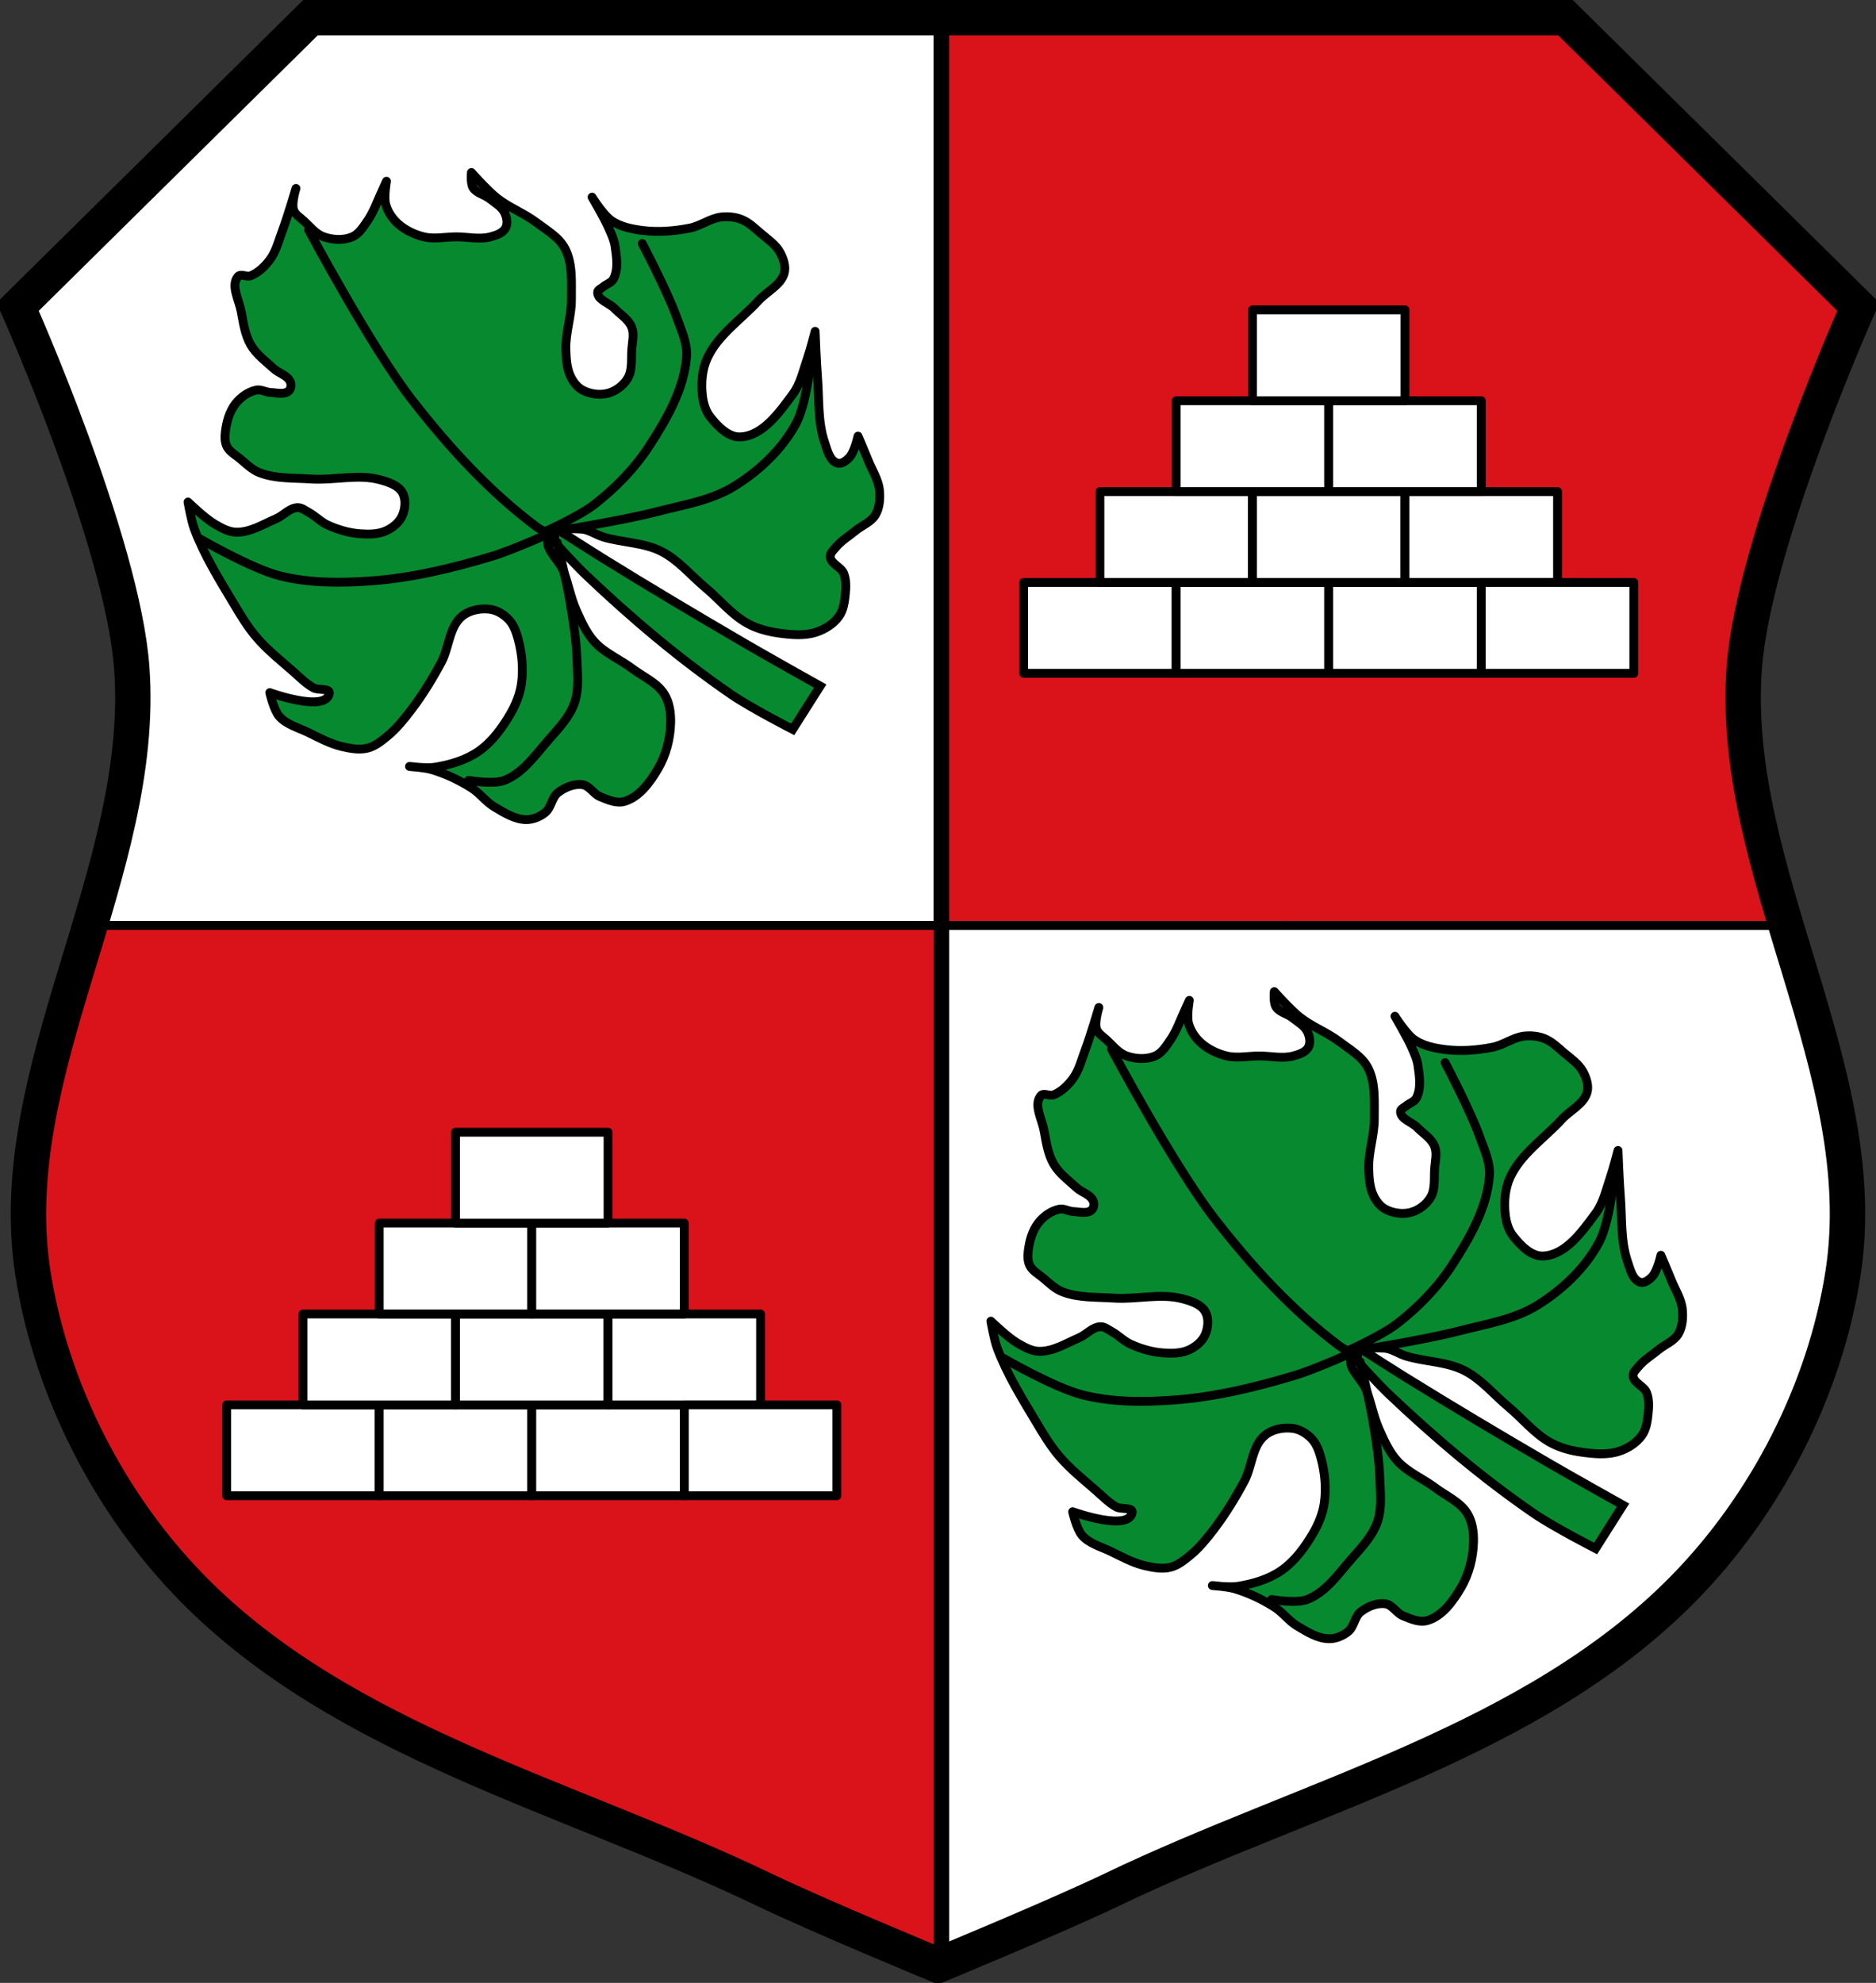
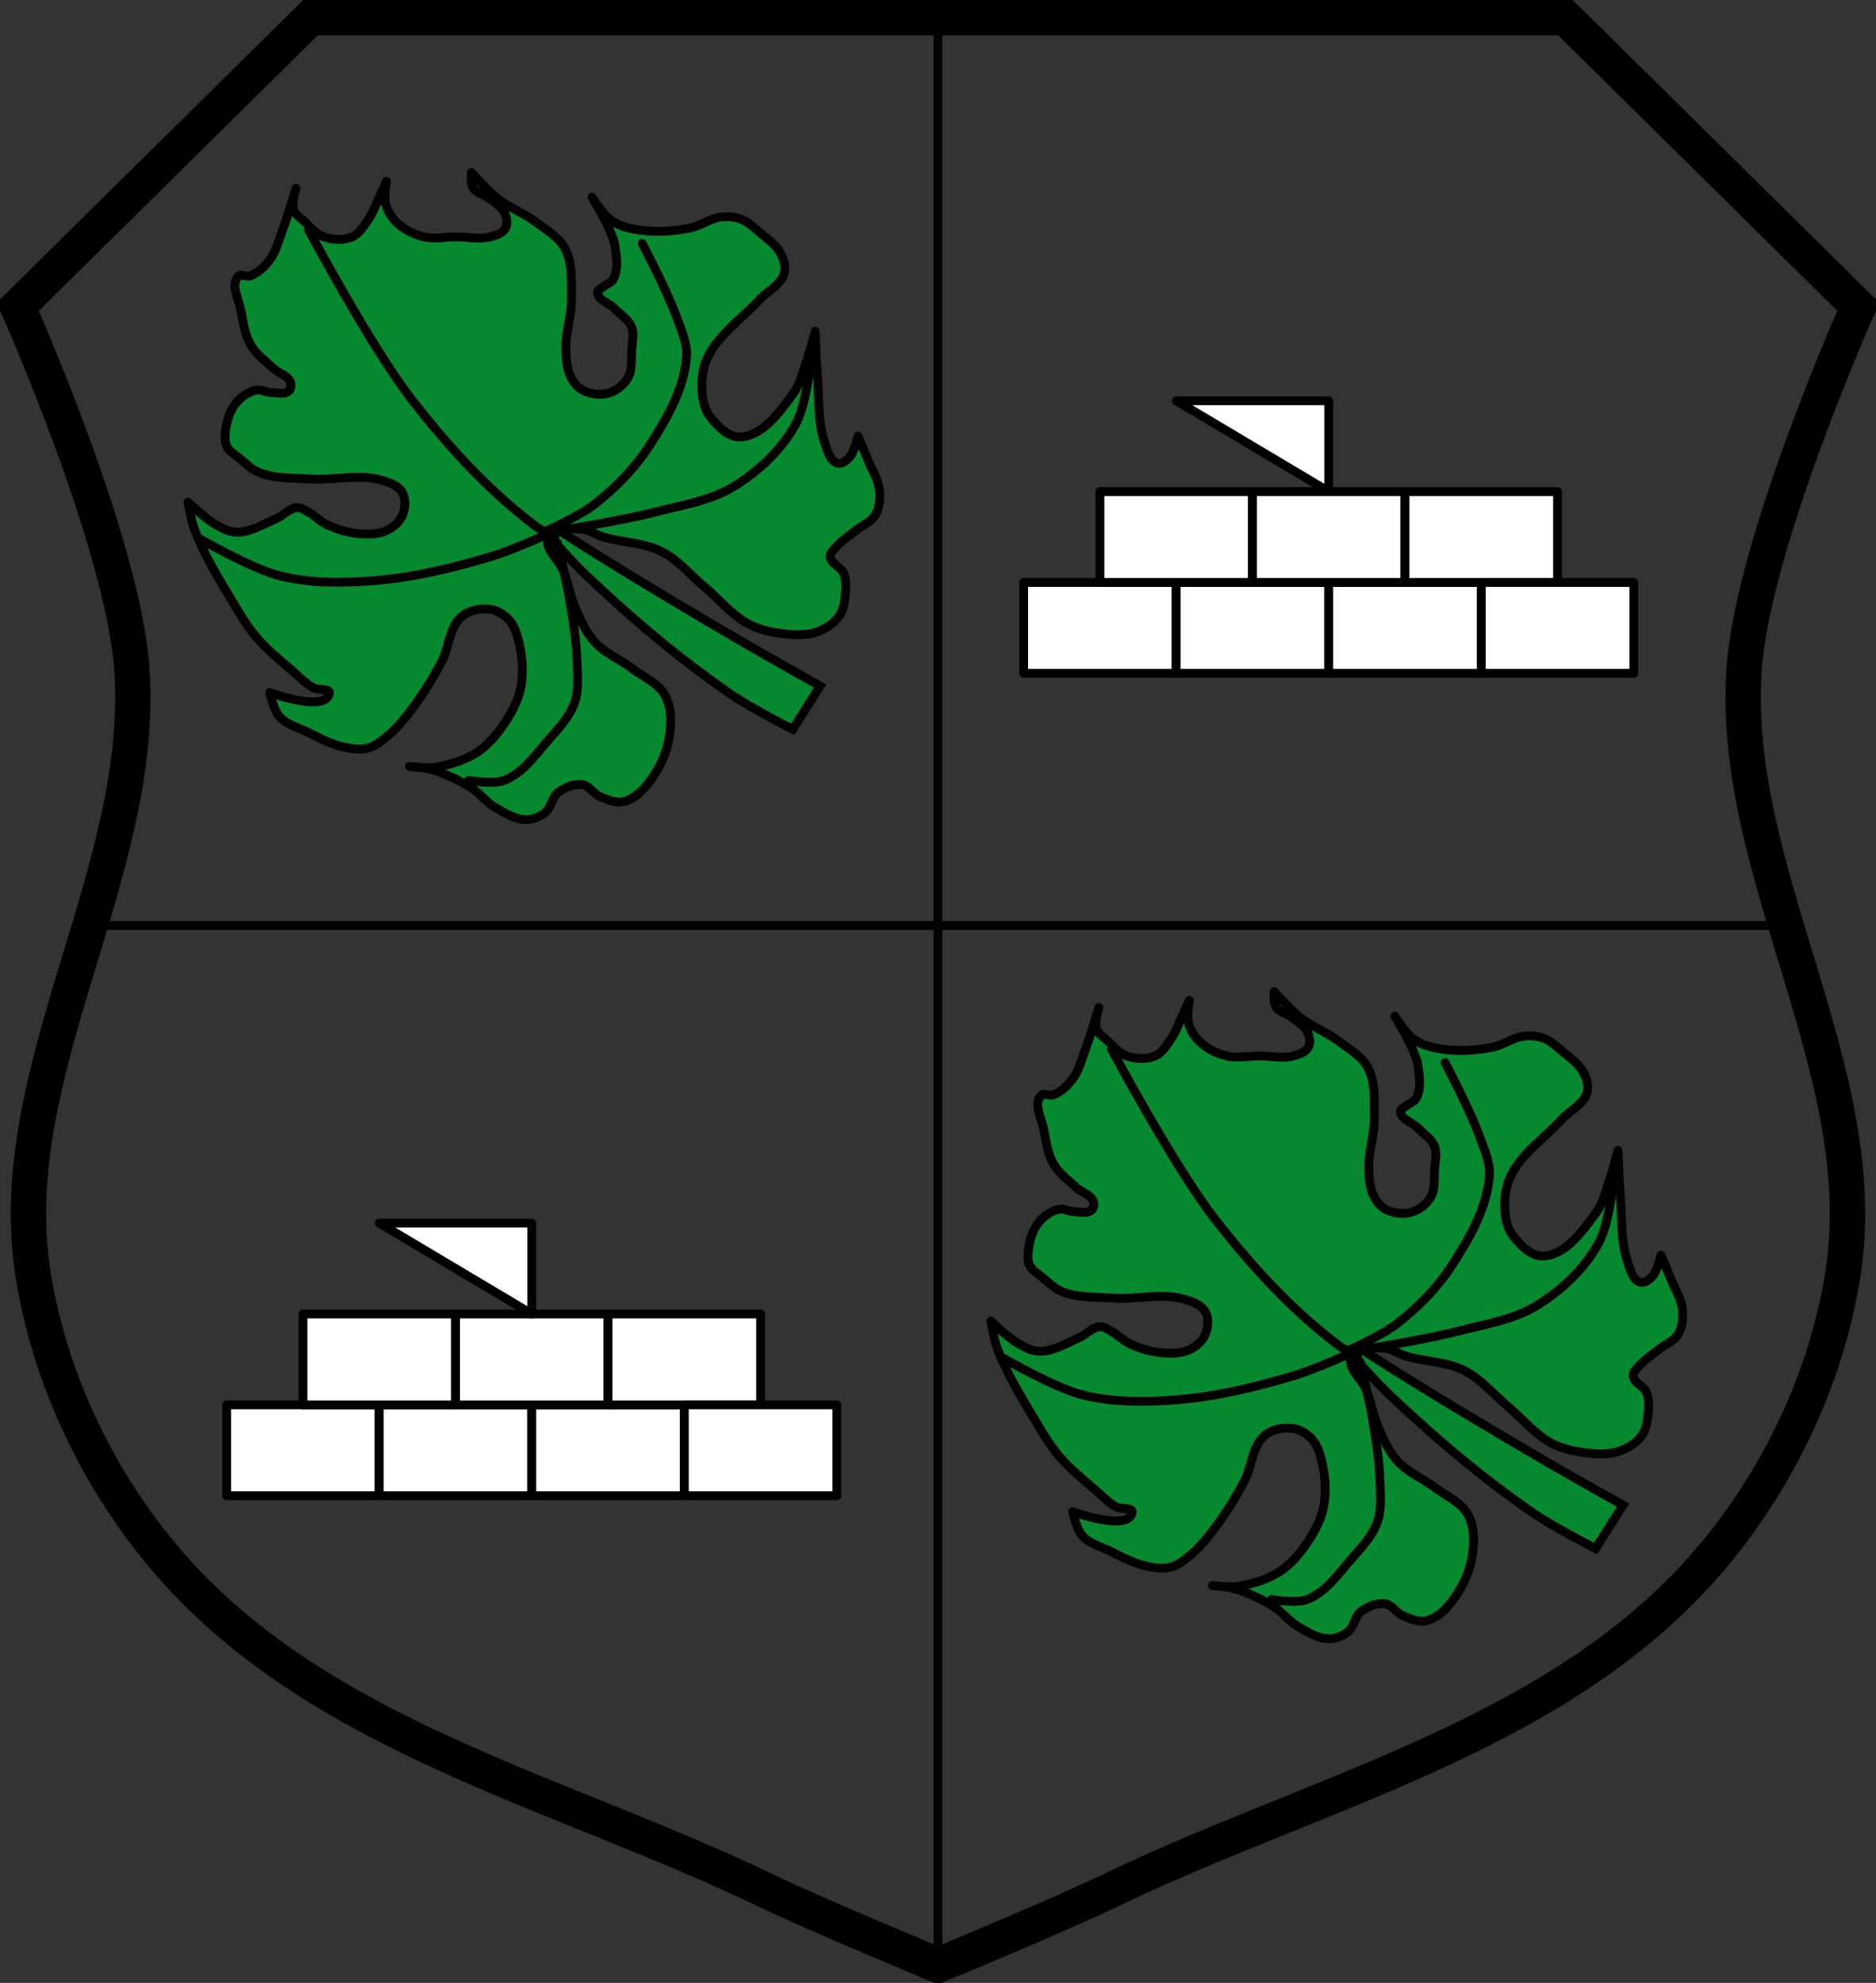
<svg xmlns="http://www.w3.org/2000/svg" xmlns:ns1="http://sodipodi.sourceforge.net/DTD/sodipodi-0.dtd" xmlns:ns2="http://www.inkscape.org/namespaces/inkscape" xmlns:xlink="http://www.w3.org/1999/xlink" viewBox="0 0 1061 1121.22" version="1.1" id="svg1810" ns1:docname="DEU_Ipsheim_COA.svg" ns2:version="0.92.5 (2060ec1f9f, 2020-04-08)">
  <rect x="0" y="0" width="1061" height="1121.22" fill="#333333" stroke="none" />
  <defs id="defs1814" />
  <ns1:namedview pagecolor="#ffffff" bordercolor="#666666" borderopacity="1" objecttolerance="10" gridtolerance="10" guidetolerance="10" ns2:pageopacity="0" ns2:pageshadow="2" ns2:window-width="1920" ns2:window-height="1046" id="namedview1812" showgrid="false" ns2:zoom="0.70675001" ns2:cx="530.50262" ns2:cy="560.19924" ns2:window-x="-11" ns2:window-y="-11" ns2:window-maximized="1" ns2:current-layer="svg1810" />
-   <path d="m175.59 10l-165.59 163.47c0 0 59.4 133.07 64.53 204.31 8.297 115.21-73.56 227.85-55.937 342 10.176 65.91 43.572 130.96 90.34 178.5 85.24 86.64 213.05 117.35 322.63 169.94 32.421 15.559 98.94 43 98.94 43 0 0 66.52-27.441 98.94-43 109.58-52.587 237.38-83.3 322.62-169.94 46.772-47.54 80.14-112.59 90.31-178.5 17.625-114.15-64.2-226.79-55.906-342 5.131-71.24 64.53-204.31 64.53-204.31l-165.62-163.47h-354.87-354.91" fill="#da121a" id="path1727" />
-   <path style="fill:#ffffff;stroke:#000000;stroke-width:5" ns2:connector-curvature="0" id="path1729" d="m 175.609,10.002 -165.59,163.47 c 0,0 59.4,133.07 64.53,204.31 3.519,48.861 -9.178,97.25 -23.625,145.5 h 483.37 V 10.002 h -3.781 -354.91 z m 358.69,513.28 v 586.38 c 9.854,-4.081 65.55,-27.23 95.16,-41.44 109.58,-52.587 237.38,-83.3 322.62,-169.94 46.772,-47.54 80.14,-112.59 90.31,-178.5 10.15,-65.74 -12.704,-130.99 -32.31,-196.5 z" />
  <path style="fill:none;stroke:#000000;stroke-width:20" ns2:connector-curvature="0" id="path1731" d="m 175.594,10.002 -165.59,163.47 c 0,0 59.4,133.07 64.53,204.31 8.297,115.21 -73.56,227.85 -55.937,342 10.176,65.91 43.572,130.96 90.34,178.5 85.24,86.64 213.05,117.35 322.63,169.94 32.421,15.559 98.94,43 98.94,43 0,0 66.52,-27.441 98.94,-43 109.58,-52.587 237.38,-83.3 322.62,-169.94 46.772,-47.54 80.14,-112.59 90.31,-178.5 17.625,-114.15 -64.2,-226.79 -55.906,-342 5.131,-71.24 64.53,-204.31 64.53,-204.31 L 885.381,10.002 h -354.87 -354.91 z" />
  <path style="fill:none;stroke:#000000;stroke-width:5" ns2:connector-curvature="0" id="path1745" d="M 530.5,1111.222 V 7.332" />
  <path style="fill:none;stroke:#000000;stroke-width:5" ns2:connector-curvature="0" id="path1747" d="M 54.51,523.272 H 1014.1" />
  <path style="fill:#ffffff;stroke:#000000;stroke-width:5;stroke-linecap:round;stroke-linejoin:round" ns2:connector-curvature="0" d="m 128.21,794.36 h 86.27 v 51.38 h -86.27 z" id="0" />
  <path style="fill:#ffffff;stroke:#000000;stroke-width:5;stroke-linecap:round;stroke-linejoin:round" ns2:connector-curvature="0" d="m 214.48,794.36 h 86.27 v 51.38 h -86.27 z" id="1" />
  <path style="fill:#ffffff;stroke:#000000;stroke-width:5;stroke-linecap:round;stroke-linejoin:round" ns2:connector-curvature="0" d="m 300.75,794.36 h 86.27 v 51.38 h -86.27 z" id="2" />
  <path style="fill:#ffffff;stroke:#000000;stroke-width:5;stroke-linecap:round;stroke-linejoin:round" ns2:connector-curvature="0" d="m 171.34,742.98 h 86.27 v 51.38 h -86.27 z" id="3" />
  <path style="fill:#ffffff;stroke:#000000;stroke-width:5;stroke-linecap:round;stroke-linejoin:round" ns2:connector-curvature="0" d="m 257.62,742.98 h 86.27 v 51.38 h -86.27 z" id="4" />
  <path style="fill:#ffffff;stroke:#000000;stroke-width:5;stroke-linecap:round;stroke-linejoin:round" ns2:connector-curvature="0" d="m 343.89,742.98 h 86.27 v 51.38 h -86.27 z" id="5" />
  <path style="fill:#ffffff;stroke:#000000;stroke-width:5;stroke-linecap:round;stroke-linejoin:round" ns2:connector-curvature="0" d="m 387.03,794.36 h 86.27 v 51.38 h -86.27 z" id="6" />
-   <path style="fill:#ffffff;stroke:#000000;stroke-width:5;stroke-linecap:round;stroke-linejoin:round" ns2:connector-curvature="0" d="m 214.48,691.59 h 86.27 v 51.38 h -86.27 z" id="7" />
-   <path style="fill:#ffffff;stroke:#000000;stroke-width:5;stroke-linecap:round;stroke-linejoin:round" ns2:connector-curvature="0" d="m 300.75,691.59 h 86.27 v 51.38 h -86.27 z" id="8" />
-   <path style="fill:#ffffff;stroke:#000000;stroke-width:5;stroke-linecap:round;stroke-linejoin:round" ns2:connector-curvature="0" d="m 257.62,640.21 h 86.27 v 51.38 h -86.27 z" id="9" />
+   <path style="fill:#ffffff;stroke:#000000;stroke-width:5;stroke-linecap:round;stroke-linejoin:round" ns2:connector-curvature="0" d="m 214.48,691.59 h 86.27 v 51.38 z" id="7" />
  <use y="0" x="0" id="use1763" xlink:href="#0" width="1061" height="1121.22" transform="translate(450.73,-465.012)" />
  <use y="0" x="0" id="use1765" xlink:href="#1" width="1061" height="1121.22" transform="translate(450.73,-465.012)" />
  <use y="0" x="0" id="use1767" xlink:href="#2" width="1061" height="1121.22" transform="translate(450.73,-465.012)" />
  <use y="0" x="0" id="use1769" xlink:href="#3" width="1061" height="1121.22" transform="translate(450.73,-465.012)" />
  <use y="0" x="0" id="use1771" xlink:href="#4" width="1061" height="1121.22" transform="translate(450.73,-465.012)" />
  <use y="0" x="0" id="use1773" xlink:href="#5" width="1061" height="1121.22" transform="translate(450.73,-465.012)" />
  <use y="0" x="0" id="use1775" xlink:href="#6" width="1061" height="1121.22" transform="translate(450.73,-465.012)" />
  <use y="0" x="0" id="use1777" xlink:href="#7" width="1061" height="1121.22" transform="translate(450.73,-465.012)" />
  <use y="0" x="0" id="use1779" xlink:href="#8" width="1061" height="1121.22" transform="translate(450.73,-465.012)" />
  <use y="0" x="0" id="use1781" xlink:href="#9" width="1061" height="1121.22" transform="translate(450.73,-465.012)" />
  <path style="fill:#078930;stroke:#000000;stroke-width:5" ns2:connector-curvature="0" d="m 297.17,287.592 c 0,0 22.05,25.976 34.37,37.685 25.633,24.351 52.794,47.33 81.927,67.36 11.01,7.567 34.842,19.785 34.842,19.785 l 15.538,-24.496 c 0,0 -28.348,-15.847 -42.38,-24.02 -27.19,-15.848 -54.24,-31.934 -80.985,-48.52 -14.58,-9.04 -43.32,-27.793 -43.32,-27.793 z" id="A" />
  <path style="fill:#078930;stroke:#000000;stroke-width:5;stroke-linejoin:round" ns2:connector-curvature="0" d="m 310.3,303.892 c -3.02,6.243 5.908,12.562 8.385,19.04 2.755,7.205 4.047,14.952 7.184,22 2.808,6.309 5.68,12.851 10.326,17.959 5.924,6.512 14.519,9.969 21.551,15.265 6.124,4.612 13.904,7.861 17.959,14.367 2.919,4.684 3.731,10.646 3.592,16.16 -0.227,9 -2.606,18.287 -7.184,26.04 -4.466,7.564 -10.442,15.887 -18.857,18.408 -4.527,1.356 -9.556,-0.876 -13.918,-2.694 -3.678,-1.533 -5.933,-6.166 -9.877,-6.735 -4.825,-0.696 -10.06,1.513 -13.918,4.49 -3.518,2.712 -3.73,8.431 -7.184,11.224 -2.982,2.412 -6.94,4.082 -10.775,4.04 -6.447,-0.07 -12.415,-3.891 -17.959,-7.184 -4.844,-2.877 -8.251,-7.777 -13.02,-10.775 -6.973,-4.384 -14.548,-7.999 -22.449,-10.326 -4.06,-1.196 -12.571,-1.796 -12.571,-1.796 0,0 9.636,1.207 14.367,0.449 8.648,-1.385 17.501,-3.982 24.694,-8.979 7.585,-5.27 13.297,-13.13 17.959,-21.1 3.059,-5.232 5.435,-11.06 6.286,-17.06 1.179,-8.319 0.359,-17.02 -1.796,-25.14 -1.065,-4.01 -2.526,-8.219 -5.388,-11.224 -2.817,-2.958 -6.721,-5.338 -10.775,-5.837 -5.368,-0.66 -11.579,0.554 -15.714,4.04 -7.272,6.132 -7.171,17.661 -11.673,26.04 -5.03,9.363 -10.618,18.485 -17.06,26.938 -4.046,5.309 -8.308,10.585 -13.469,14.816 -3.374,2.766 -6.985,5.702 -11.224,6.735 -4.662,1.136 -9.694,0.193 -14.367,-0.898 -6.794,-1.587 -13.03,-5.04 -19.306,-8.08 -5.545,-2.691 -12.09,-4.354 -16.16,-8.979 -3.196,-3.629 -5.388,-13.469 -5.388,-13.469 0,0 31.719,11.503 33.673,0.449 0.552,-3.123 -6.209,-1.6 -8.979,-3.143 -4.37,-2.433 -7.898,-6.147 -11.673,-9.428 -7.112,-6.182 -14.537,-12.136 -20.653,-19.306 -5.04,-5.906 -9.04,-12.645 -13.02,-19.306 -8.08,-13.5 -16.487,-27.02 -22,-41.755 -1.832,-4.896 -3.592,-15.265 -3.592,-15.265 0,0 9.551,9.286 15.265,12.571 3.736,2.148 7.814,4.432 12.12,4.49 7.903,0.107 15.178,-4.533 22.449,-7.633 4.187,-1.785 7.574,-6.118 12.12,-6.286 2.278,-0.084 4.281,1.608 6.286,2.694 3.796,2.056 6.843,5.403 10.775,7.184 5.788,2.62 12.07,4.49 18.408,4.939 4.962,0.352 10.316,0.324 14.816,-1.796 3.735,-1.759 7.351,-4.737 8.979,-8.531 1.712,-3.988 2.178,-9.266 0,-13.02 -2.422,-4.174 -7.914,-5.918 -12.571,-7.184 -12.565,-3.414 -26.07,0.423 -39.06,-0.449 -9.779,-0.656 -20.06,-0.018 -29.18,-3.592 -4.293,-1.681 -7.665,-5.152 -11.224,-8.08 -2.534,-2.086 -5.714,-3.8 -7.184,-6.735 -1.213,-2.424 -1.217,-5.39 -0.898,-8.08 0.674,-5.688 2.283,-11.67 5.837,-16.16 2.884,-3.647 7.123,-6.677 11.673,-7.633 2.673,-0.561 5.353,1.24 8.08,1.347 3.452,0.135 7.772,1.429 10.326,-0.898 1.237,-1.127 1.48,-3.37 0.898,-4.939 -1.406,-3.791 -6.446,-4.902 -9.428,-7.633 -4.605,-4.217 -9.899,-8.06 -13.02,-13.469 -3.267,-5.662 -4.189,-12.431 -5.388,-18.857 -1.213,-6.5 -6.1,-14.736 -1.796,-19.755 1.562,-1.821 4.954,0.438 7.184,-0.449 4.344,-1.728 7.975,-5.235 10.775,-8.979 3.613,-4.831 5.062,-10.964 7.184,-16.612 2.929,-7.798 7.633,-23.796 7.633,-23.796 0,0 -2.621,8.262 -1.347,12.12 0.896,2.715 3.742,4.34 5.837,6.286 3.51,3.261 6.703,7.393 11.224,8.979 5.084,1.783 11.212,2.125 16.16,0 3.794,-1.629 6.177,-5.587 8.531,-8.979 3.701,-5.334 5.765,-11.636 8.531,-17.51 0.77,-1.636 2.245,-4.939 2.245,-4.939 0,0 -1.574,8.826 -0.449,13.02 1.097,4.091 3.618,7.907 6.735,10.775 4.088,3.762 9.417,6.324 14.816,7.633 5.963,1.446 12.272,0 18.408,0 6.435,0 13.09,1.669 19.306,0 3.173,-0.852 6.965,-2.05 8.53,-4.939 1.357,-2.503 0.745,-5.945 -0.449,-8.531 -1.642,-3.556 -5.468,-5.639 -8.531,-8.08 -2.953,-2.355 -7.474,-3.053 -9.428,-6.286 -1.479,-2.447 -0.898,-8.531 -0.898,-8.531 0,0 9.06,10.16 14.367,14.367 6.9,5.469 15.431,8.601 22.449,13.918 5.825,4.414 12.81,8.322 16.16,14.816 4.428,8.577 3.526,19.08 3.592,28.734 0.065,9.486 -3.446,18.804 -3.143,28.29 0.165,5.164 0.452,10.61 2.694,15.265 1.472,3.057 3.735,6.05 6.735,7.633 4.267,2.255 9.707,3.049 14.367,1.796 4.538,-1.221 8.851,-4.475 11.224,-8.53 2.747,-4.695 1.87,-10.737 2.245,-16.16 0.289,-4.18 1.519,-8.666 0,-12.571 -1.766,-4.541 -6.465,-7.297 -9.877,-10.775 -3.04,-3.098 -9.376,-4.64 -9.428,-8.979 -0.018,-1.481 2.03,-2.165 3.143,-3.143 1.844,-1.62 4.699,-2.315 5.837,-4.49 2.847,-5.444 1.773,-12.327 0.898,-18.408 -0.519,-3.607 -2.125,-6.99 -3.592,-10.326 -2.669,-6.068 -9.428,-17.51 -9.428,-17.51 0,0 6.359,10.231 11.224,13.469 5.084,3.384 11.45,4.633 17.51,5.388 8.774,1.092 17.814,0.355 26.489,-1.347 6.224,-1.221 11.654,-5.598 17.959,-6.286 3.746,-0.409 7.713,-0.022 11.224,1.347 4.295,1.675 7.712,5.095 11.224,8.08 3.87,3.291 8.395,6.288 10.775,10.775 1.857,3.5 3.35,7.868 2.245,11.673 -1.948,6.711 -9.649,10.111 -14.367,15.265 -9.878,10.79 -23.12,19.462 -29.18,32.775 -2.938,6.454 -3.5,14.06 -2.694,21.1 0.49,4.281 1.808,8.75 4.49,12.12 4.237,5.328 10.263,11.578 17.06,11.224 12.745,-0.662 22.04,-13.983 29.632,-24.24 4.23,-5.721 5.754,-13.03 8.08,-19.755 1.782,-5.148 4.49,-15.714 4.49,-15.714 0,0 0.648,17.377 1.347,26.04 0.993,12.306 0.035,25.14 4.04,36.816 1.483,4.322 2.807,10.361 7.184,11.673 2.373,0.711 5.03,-1.348 6.735,-3.143 3.01,-3.161 4.939,-12.12 4.939,-12.12 0,0 3.973,9.245 5.837,13.918 2.193,5.499 5.689,10.722 6.286,16.612 0.473,4.675 0.123,9.859 -2.245,13.918 -2.414,4.139 -7.519,5.942 -11.224,8.979 -3.779,3.098 -8.08,5.692 -11.224,9.428 -1.34,1.59 -3.301,3.315 -3.143,5.388 0.308,4.03 6.138,5.671 7.633,9.428 1.443,3.626 1.291,7.791 0.898,11.673 -0.438,4.336 -1.05,9.03 -3.592,12.571 -3.075,4.283 -8,7.359 -13.02,8.979 -6.695,2.163 -14.13,1.421 -21.1,0.449 -6.05,-0.844 -12.154,-2.453 -17.51,-5.388 -9.125,-5 -15.809,-13.534 -23.796,-20.2 -8.325,-6.952 -15.447,-15.792 -25.14,-20.653 -10.06,-5.04 -22,-4.838 -32.775,-8.08 -4.261,-1.283 -8.126,-4.293 -12.571,-4.49 -6.284,-0.277 -15.523,-0.906 -18.263,4.757 z" id="B" />
  <path style="fill:none;stroke:#000000;stroke-width:5;stroke-linecap:round" ns2:connector-curvature="0" d="m 265.05,441.252 c 0,0 13.918,2.44 20.19,0 10.563,-4.109 17.593,-14.453 25.06,-22.976 5.602,-6.39 11.836,-12.858 14.621,-20.887 2.666,-7.687 1.656,-16.236 1.392,-24.368 -0.371,-11.451 -2.262,-22.82 -4.177,-34.12 -1.826,-10.771 -6.962,-32.03 -6.962,-32.03" id="C" />
  <path style="fill:none;stroke:#000000;stroke-width:5;stroke-linecap:round" ns2:connector-curvature="0" d="m 113.271,304.782 c 0,0 29.13,16.886 45.26,20.887 16.693,4.142 34.37,4.051 51.52,2.785 23.15,-1.708 46,-7.23 68.23,-13.925 12.462,-3.754 36.2,-14.621 36.2,-14.621" id="D" />
  <path style="fill:none;stroke:#000000;stroke-width:5;stroke-linecap:round" ns2:connector-curvature="0" d="m 174.54,130.032 c 0,0 35.46,66.49 58.48,96.08 20.558,26.423 43.518,51.649 70.32,71.71 3.158,2.364 10.443,5.57 10.443,5.57" id="E" />
  <path style="fill:none;stroke:#000000;stroke-width:5;stroke-linecap:round" ns2:connector-curvature="0" d="m 363.22,137.692 c 0,0 14.358,27.29 19.494,41.774 2.559,7.215 6.143,14.646 5.57,22.279 -1.355,18.05 -11.06,34.927 -20.887,50.13 -8.291,12.823 -19.27,24.05 -31.33,33.419 -8.368,6.498 -27.849,15.317 -27.849,15.317" id="F" />
  <path style="fill:none;stroke:#000000;stroke-width:5;stroke-linecap:round" ns2:connector-curvature="0" d="m 459.3,196.172 c 0,0 -2.118,30.2 -9.05,43.17 -7.817,14.616 -20.735,26.757 -34.812,35.508 -13.276,8.253 -29.431,10.682 -44.559,14.621 -17.618,4.588 -53.61,10.443 -53.61,10.443" id="G" />
  <use y="0" x="0" id="use1794" xlink:href="#A" width="1061" height="1121.22" transform="translate(454.08,463.158)" />
  <use y="0" x="0" id="use1796" xlink:href="#B" width="1061" height="1121.22" transform="translate(454.08,463.158)" />
  <use y="0" x="0" id="use1798" xlink:href="#C" width="1061" height="1121.22" transform="translate(454.08,463.158)" />
  <use y="0" x="0" id="use1800" xlink:href="#D" width="1061" height="1121.22" transform="translate(454.08,463.158)" />
  <use y="0" x="0" id="use1802" xlink:href="#E" width="1061" height="1121.22" transform="translate(454.08,463.158)" />
  <use y="0" x="0" id="use1804" xlink:href="#F" width="1061" height="1121.22" transform="translate(454.08,463.158)" />
  <use y="0" x="0" id="use1806" xlink:href="#G" width="1061" height="1121.22" transform="translate(454.08,463.158)" />
</svg>